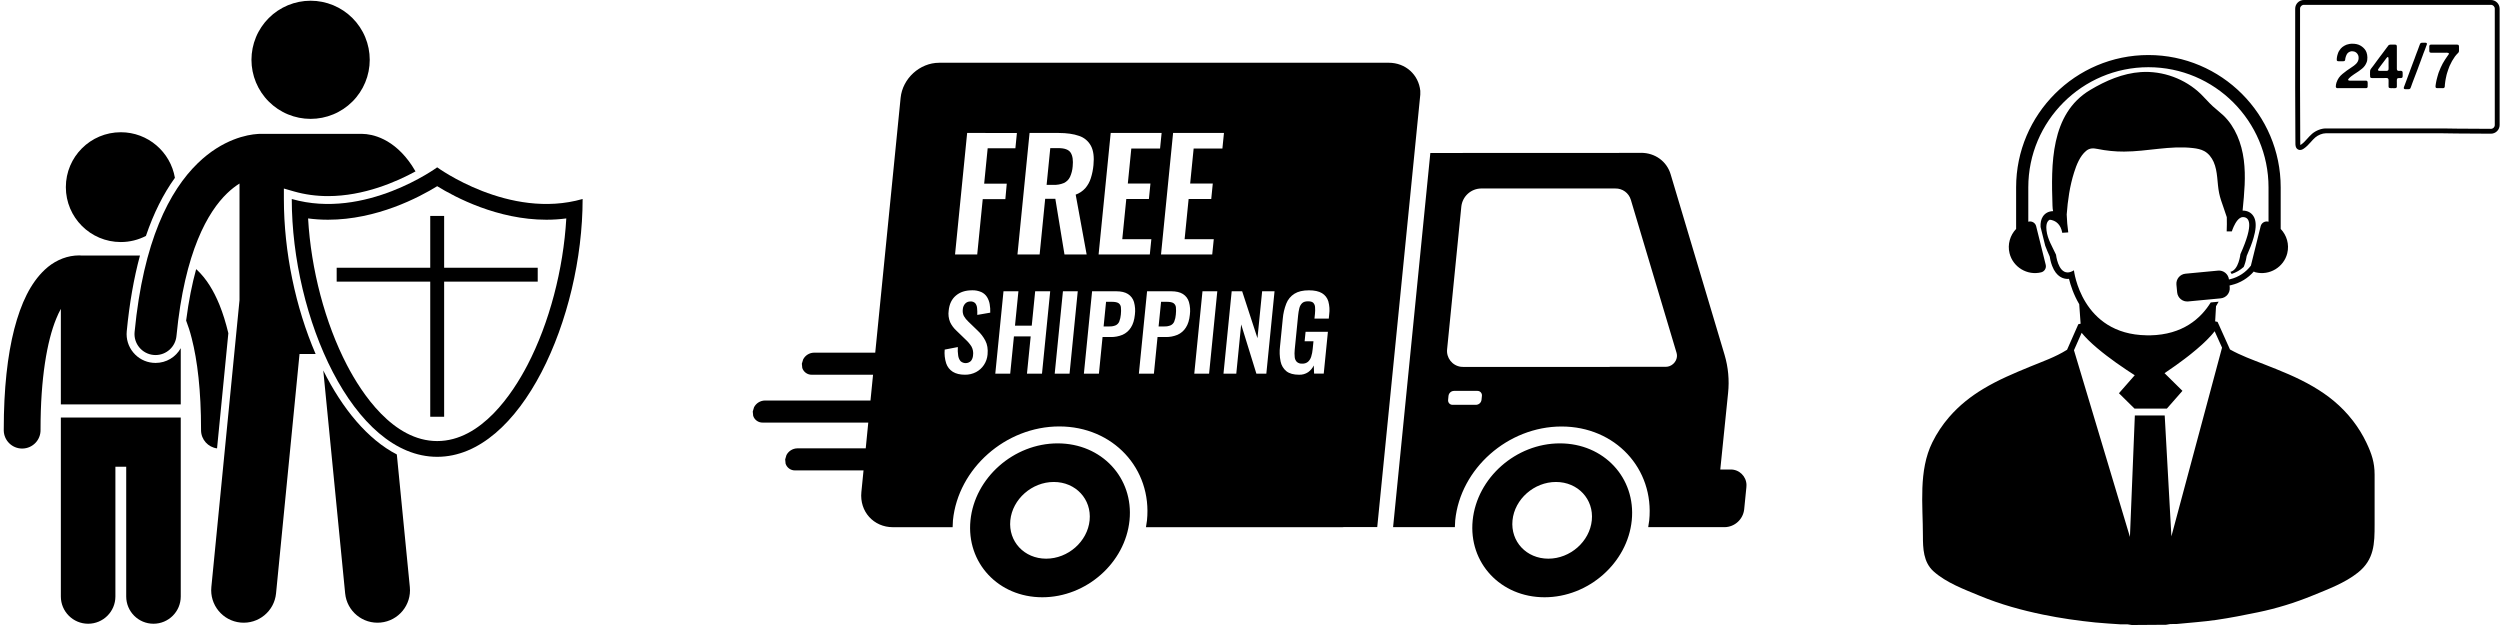
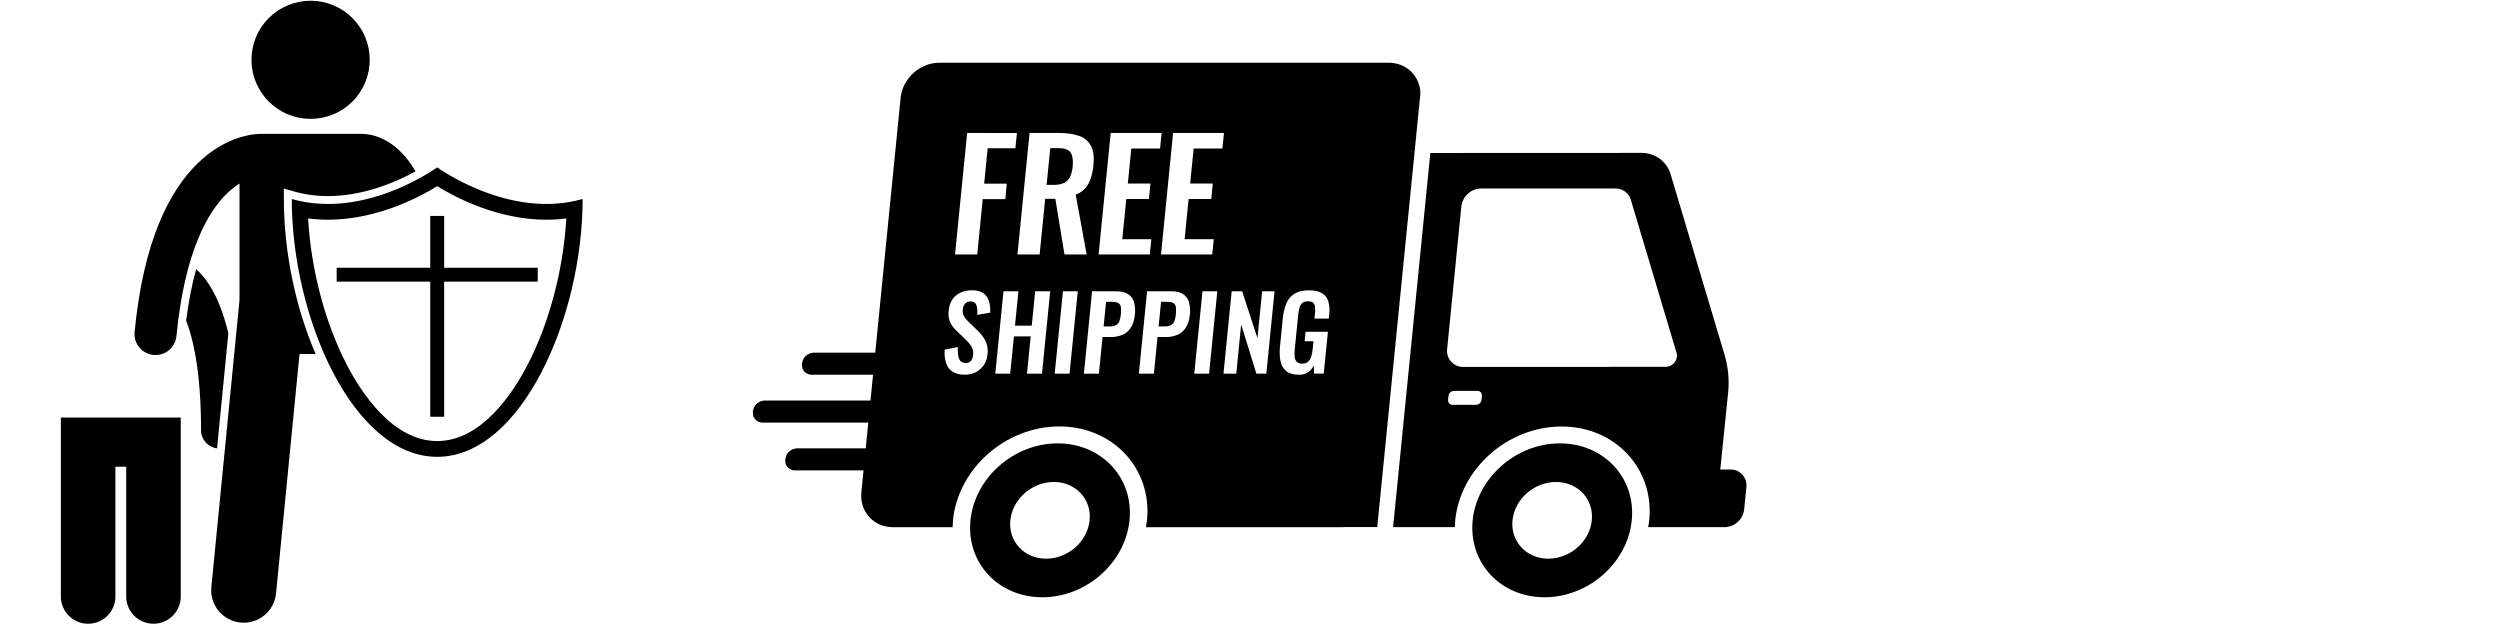
<svg xmlns="http://www.w3.org/2000/svg" width="2000" zoomAndPan="magnify" viewBox="0 0 1500 375" height="500" preserveAspectRatio="xMidYMid meet" version="1.0">
  <defs>
    <clipPath id="3a3947d0da">
      <path d="M 451.656 37.535 L 1047.906 37.535 L 1047.906 358.402 L 451.656 358.402 Z M 451.656 37.535 " clip-rule="nonzero" />
    </clipPath>
    <clipPath id="1dd2461927">
-       <path d="M 2.254 153 L 109 153 L 109 270 L 2.254 270 Z M 2.254 153 " clip-rule="nonzero" />
-     </clipPath>
+       </clipPath>
    <clipPath id="bb0123312f">
      <path d="M 175 100 L 349.504 100 L 349.504 275 L 175 275 Z M 175 100 " clip-rule="nonzero" />
    </clipPath>
  </defs>
-   <path fill="#000000" d="M 1368.414 137.355 L 1368.414 112.391 C 1368.414 68.625 1332.809 33.02 1289.043 33.02 C 1245.277 33.02 1209.672 68.625 1209.672 112.391 L 1209.672 137.355 C 1206.078 141.121 1204.398 146.594 1205.73 151.961 C 1207.793 160.293 1216.379 165.465 1224.707 163.398 C 1226.699 162.906 1227.926 160.875 1227.434 158.883 L 1221.688 135.707 C 1221.191 133.719 1219.16 132.492 1217.168 132.984 C 1217.102 133 1217.039 133.02 1216.977 133.035 L 1216.977 112.391 C 1216.977 72.652 1249.305 40.324 1289.043 40.324 C 1328.785 40.324 1361.113 72.652 1361.113 112.391 L 1361.113 133.035 C 1361.051 133.02 1360.984 133 1360.922 132.984 C 1358.934 132.492 1356.898 133.719 1356.402 135.707 L 1350.656 158.883 C 1350.621 159.031 1350.594 159.18 1350.574 159.328 C 1347.574 163.312 1343.223 166.312 1337.992 167.551 L 1337.379 167.695 C 1337.008 164.441 1334.094 162.059 1330.82 162.371 L 1311.293 164.219 C 1307.98 164.531 1305.543 167.48 1305.855 170.793 L 1306.297 175.426 C 1306.609 178.738 1309.559 181.18 1312.871 180.867 L 1332.395 179.016 C 1335.707 178.703 1338.148 175.754 1337.836 172.441 L 1337.727 171.297 L 1338.816 171.039 C 1344.246 169.758 1348.863 166.832 1352.273 162.922 C 1352.605 163.133 1352.977 163.301 1353.383 163.398 C 1361.707 165.465 1370.293 160.293 1372.359 151.961 C 1373.691 146.594 1372.012 141.121 1368.414 137.355 Z M 1302.84 321.801 L 1298.824 249.281 L 1280.906 249.281 L 1277.961 322.156 L 1244.379 210.137 L 1248.988 199.68 C 1249.488 200.297 1250.023 200.922 1250.594 201.551 C 1250.816 201.797 1251.059 202.047 1251.293 202.293 C 1251.766 202.797 1252.242 203.297 1252.75 203.805 C 1252.961 204.012 1253.18 204.223 1253.395 204.434 C 1253.953 204.973 1254.527 205.512 1255.117 206.055 C 1255.316 206.242 1255.512 206.422 1255.719 206.609 C 1256.508 207.32 1257.32 208.031 1258.152 208.738 C 1258.227 208.801 1258.305 208.863 1258.379 208.926 C 1259.16 209.59 1259.961 210.246 1260.77 210.895 C 1260.957 211.047 1261.145 211.199 1261.332 211.352 C 1262.141 211.992 1262.949 212.629 1263.762 213.254 C 1263.828 213.305 1263.895 213.359 1263.961 213.406 C 1265.871 214.871 1267.785 216.277 1269.629 217.594 C 1274.156 220.816 1278.262 223.504 1280.84 225.145 L 1271.367 235.938 L 1280.699 245.148 L 1300.129 245.148 L 1309.469 234.508 L 1298.723 223.902 C 1300.578 222.664 1302.883 221.082 1305.41 219.277 C 1307.105 218.07 1308.895 216.758 1310.719 215.375 C 1311.402 214.859 1312.094 214.328 1312.785 213.789 C 1312.789 213.785 1312.797 213.777 1312.801 213.773 C 1312.941 213.668 1313.078 213.559 1313.219 213.453 C 1313.703 213.074 1314.188 212.684 1314.672 212.297 C 1316.953 210.469 1319.195 208.578 1321.293 206.664 C 1321.391 206.57 1321.488 206.48 1321.59 206.387 C 1322.43 205.613 1323.242 204.84 1324.023 204.066 C 1324.047 204.039 1324.074 204.012 1324.102 203.984 C 1324.969 203.121 1325.789 202.262 1326.555 201.41 C 1326.855 201.078 1327.145 200.742 1327.434 200.41 C 1327.891 199.871 1328.348 199.336 1328.754 198.805 L 1328.758 198.668 L 1333.223 208.582 Z M 1419.91 265.727 C 1417.699 261.047 1414.965 256.625 1411.812 252.527 C 1404.746 243.348 1396.578 237.047 1387.949 231.992 C 1378.285 226.332 1368.27 222.422 1358.258 218.488 C 1351.43 215.805 1344.559 213.371 1337.938 209.645 L 1337.961 209.617 L 1330.543 193.133 L 1329.094 192.828 L 1329.613 183.711 C 1329.699 183.57 1329.789 183.43 1329.875 183.289 C 1330.34 182.531 1330.777 181.77 1331.184 181.016 L 1326.434 181.469 C 1320.465 191.117 1309.637 200.801 1290.145 201.203 C 1290.09 201.203 1290.039 201.203 1289.984 201.203 C 1289.672 201.203 1289.375 201.191 1289.047 201.191 C 1288.734 201.191 1288.434 201.207 1288.121 201.211 C 1288.07 201.211 1288.016 201.211 1287.961 201.184 C 1248.699 200.613 1244.355 162.188 1244.355 162.188 C 1242.914 163.086 1241.66 163.465 1240.574 163.465 C 1234.762 163.48 1233.605 152.809 1233.605 152.809 C 1231.465 148.133 1228.516 143.516 1227.914 138.305 C 1227.664 136.133 1227.656 133.043 1229.734 131.879 C 1229.734 131.879 1230.543 131.809 1231.586 132.203 C 1233.535 132.809 1236.445 134.562 1237.355 139.684 C 1237.355 139.684 1239.852 139.539 1239.852 139.516 L 1240.953 139.441 C 1240.449 135.914 1240.148 132.309 1240.02 128.688 C 1240.656 120.148 1241.859 111.68 1244.449 103.488 C 1245.863 99.004 1247.926 93.641 1251.668 90.535 C 1253.773 88.785 1255.938 88.836 1258.445 89.355 C 1263.699 90.43 1269.074 90.973 1274.449 90.953 C 1288.301 90.918 1302.121 87.223 1315.867 88.848 C 1318.191 89.121 1320.547 89.562 1322.57 90.672 C 1325.16 92.094 1326.996 94.512 1328.16 97.109 C 1330.785 102.988 1330.191 109.652 1331.488 115.91 C 1332.094 118.844 1333.117 121.684 1334.121 124.52 C 1334.793 126.438 1335.457 128.371 1336.078 130.316 C 1336.152 133.16 1336.137 136.012 1336.008 138.852 L 1339.105 138.832 C 1339.234 138.43 1339.367 138.027 1339.52 137.633 C 1340.262 135.699 1341.84 132.191 1343.969 130.828 L 1344.188 130.828 C 1344.191 130.781 1344.191 130.734 1344.191 130.688 C 1344.676 130.422 1345.184 130.254 1345.719 130.254 C 1349.348 130.242 1352.711 133.691 1344.234 152.5 C 1344.234 152.5 1343.25 162.027 1338.242 163.094 C 1338.523 163.496 1338.773 163.922 1338.984 164.371 C 1341.664 163.504 1344.121 162.062 1346.203 160.18 C 1346.336 159.867 1346.469 159.543 1346.594 159.207 C 1347.457 156.898 1347.859 154.664 1348.012 153.566 C 1349.867 149.406 1351.238 145.812 1352.133 142.707 L 1352.922 139.531 C 1353.812 135.109 1353.5 131.898 1352.023 129.617 C 1350.664 127.516 1348.418 126.363 1345.707 126.367 C 1345.656 126.367 1345.605 126.375 1345.555 126.375 C 1345.57 126.227 1345.586 126.074 1345.598 125.926 C 1346.586 115.953 1347.57 105.883 1346.281 95.945 C 1344.996 86.012 1341.211 76.078 1333.945 69.18 C 1331.941 67.277 1329.703 65.629 1327.668 63.758 C 1325.176 61.465 1323.004 58.848 1320.578 56.488 C 1311.121 47.301 1297.676 42.363 1284.52 43.25 C 1273.691 43.977 1263.426 48.418 1254.109 53.988 C 1230.098 68.336 1230.707 98.84 1231.496 123.379 C 1231.52 124.004 1231.547 124.633 1231.609 125.258 C 1231.758 126.176 1231.859 126.684 1231.859 126.684 C 1229.203 126.727 1227.016 127.887 1225.688 129.965 C 1224.664 131.562 1224.211 133.609 1224.34 136.199 L 1227.121 147.41 C 1227.871 149.406 1228.773 151.559 1229.828 153.895 C 1229.992 154.988 1230.402 157.227 1231.277 159.523 C 1233.875 166.352 1238.223 167.355 1240.582 167.352 C 1240.852 167.352 1241.121 167.34 1241.395 167.312 C 1242.32 171.105 1244.133 176.746 1247.535 182.527 L 1248.371 194.223 L 1247 194.523 L 1240.242 209.852 C 1233.078 214.348 1225.496 216.91 1218.031 219.992 C 1208.527 223.918 1199.027 227.84 1189.875 233.371 C 1182.613 237.754 1175.703 243.07 1169.469 250.266 C 1165.488 254.863 1162.098 259.953 1159.406 265.41 C 1151.012 282.406 1153.75 302.883 1153.75 321.551 C 1153.75 328.984 1154.004 337.266 1160.086 342.773 C 1167.641 349.605 1178.652 353.676 1187.918 357.512 C 1200.371 362.672 1213.047 366.133 1225.832 368.777 C 1236.246 370.93 1246.699 372.41 1257.176 373.484 C 1262.301 374.004 1267.434 374.246 1272.566 374.617 C 1273.926 374.617 1275.281 374.617 1276.641 374.617 C 1277.461 374.746 1278.281 374.875 1279.098 375.004 C 1285.953 374.957 1292.812 374.906 1299.668 374.859 C 1300.484 374.719 1301.301 374.574 1302.117 374.438 C 1303.477 374.414 1304.836 374.395 1306.195 374.379 C 1314.043 373.59 1321.906 373.086 1329.734 371.953 C 1338.121 370.738 1346.488 369.078 1354.836 367.355 C 1365.953 365.055 1376.938 361.688 1387.758 357.246 C 1396.895 353.496 1406.973 349.766 1414.762 343.551 C 1424.551 335.734 1424.766 326.27 1424.766 314.711 C 1424.766 304.727 1424.766 294.742 1424.766 284.762 C 1424.766 277.453 1422.996 272.246 1419.91 265.727 Z M 1496.867 74.996 C 1496.867 76.27 1495.836 77.301 1494.566 77.301 C 1494.551 77.301 1494.543 77.301 1494.531 77.301 C 1488.332 77.301 1481.648 77.262 1474.105 77.18 C 1471.73 77.152 1469.148 77.117 1466 77.066 L 1395.402 77.066 C 1392.766 77.066 1389.504 78.348 1387.273 80.254 C 1386.188 81.184 1385.25 82.23 1384.34 83.242 C 1383.156 84.562 1382.035 85.812 1380.664 86.746 C 1380.469 86.883 1380.32 86.957 1380.223 87.008 C 1380.195 86.871 1380.168 86.656 1380.168 86.316 L 1380.137 82.48 C 1379.988 62.691 1380.008 42.566 1380.023 23.102 C 1380.023 17.137 1380.027 11.176 1380.027 5.211 C 1380.027 3.941 1381.062 2.906 1382.332 2.906 L 1494.566 2.906 C 1495.836 2.906 1496.867 3.941 1496.867 5.211 Z M 1494.566 -0.004 L 1382.332 -0.004 C 1379.453 -0.004 1377.113 2.336 1377.113 5.211 C 1377.113 11.172 1377.109 17.137 1377.109 23.102 C 1377.094 42.566 1377.078 62.703 1377.223 82.504 L 1377.254 86.34 C 1377.258 86.988 1377.273 88.969 1378.926 89.742 C 1379.305 89.922 1379.68 89.988 1380.035 89.988 C 1381.078 89.988 1381.957 89.387 1382.309 89.148 C 1383.965 88.02 1385.258 86.578 1386.508 85.191 C 1387.391 84.203 1388.227 83.273 1389.168 82.465 C 1390.879 81 1393.445 79.977 1395.402 79.977 L 1465.957 79.977 C 1469.117 80.031 1471.695 80.066 1474.074 80.094 C 1481.629 80.176 1488.32 80.215 1494.531 80.215 C 1494.543 80.215 1494.555 80.215 1494.566 80.215 C 1497.441 80.215 1499.781 77.871 1499.781 74.996 L 1499.781 5.211 C 1499.781 2.336 1497.441 -0.004 1494.566 -0.004 Z M 1458.625 26.762 L 1473.82 26.762 C 1474.121 26.762 1474.398 26.773 1474.645 26.801 C 1474.895 26.824 1475.082 26.934 1475.207 27.137 C 1475.305 27.258 1475.363 27.43 1475.375 27.641 C 1475.387 27.855 1475.395 28.07 1475.395 28.297 L 1475.395 29.828 C 1475.395 30.078 1475.395 30.316 1475.395 30.543 C 1475.395 30.766 1475.355 30.977 1475.281 31.18 C 1475.207 31.328 1475.117 31.469 1475 31.609 C 1474.891 31.746 1474.77 31.875 1474.645 32.004 C 1474.543 32.102 1474.457 32.176 1474.383 32.227 C 1474.336 32.328 1474.266 32.414 1474.176 32.488 C 1474.09 32.562 1474.012 32.637 1473.934 32.711 C 1473.785 32.914 1473.625 33.109 1473.449 33.312 C 1473.273 33.512 1473.113 33.711 1472.961 33.91 C 1471.711 35.656 1470.641 37.551 1469.742 39.598 C 1469.445 40.297 1469.176 41.016 1468.938 41.75 C 1468.699 42.488 1468.457 43.23 1468.207 43.98 C 1468.082 44.328 1467.988 44.668 1467.926 44.988 C 1467.863 45.312 1467.797 45.637 1467.723 45.965 C 1467.594 46.363 1467.508 46.762 1467.461 47.16 C 1467.41 47.562 1467.332 47.973 1467.234 48.398 C 1467.207 48.52 1467.195 48.637 1467.195 48.754 C 1467.195 48.863 1467.172 48.98 1467.121 49.105 C 1467.098 49.383 1467.074 49.637 1467.047 49.875 C 1467.023 50.113 1466.984 50.367 1466.938 50.641 C 1466.91 50.77 1466.902 50.879 1466.918 50.977 C 1466.926 51.078 1466.922 51.191 1466.898 51.316 L 1466.898 51.766 C 1466.82 52.039 1466.754 52.262 1466.691 52.438 C 1466.629 52.613 1466.461 52.754 1466.188 52.852 C 1466.035 52.902 1465.863 52.918 1465.66 52.906 C 1465.461 52.895 1465.262 52.887 1465.062 52.887 L 1462.742 52.887 C 1462.469 52.887 1462.211 52.875 1461.973 52.852 C 1461.738 52.824 1461.555 52.711 1461.434 52.516 C 1461.359 52.391 1461.316 52.188 1461.301 51.914 C 1461.289 51.641 1461.309 51.402 1461.359 51.203 C 1461.406 51.051 1461.434 50.891 1461.434 50.715 C 1461.434 50.543 1461.457 50.367 1461.508 50.191 C 1461.605 49.816 1461.676 49.441 1461.715 49.051 C 1461.75 48.668 1461.832 48.281 1461.957 47.91 C 1462.133 47.285 1462.293 46.664 1462.445 46.039 C 1462.594 45.414 1462.766 44.816 1462.969 44.242 C 1463.016 44.113 1463.062 43.984 1463.098 43.848 C 1463.133 43.715 1463.18 43.578 1463.23 43.457 C 1463.43 42.957 1463.625 42.469 1463.828 41.996 C 1464.027 41.52 1464.227 41.035 1464.426 40.535 C 1464.777 39.715 1465.168 38.914 1465.605 38.141 C 1466.043 37.367 1466.496 36.605 1466.973 35.855 C 1467.27 35.406 1467.57 34.957 1467.871 34.512 C 1468.172 34.059 1468.48 33.613 1468.805 33.16 C 1468.855 33.062 1468.965 32.906 1469.145 32.691 C 1469.316 32.48 1469.379 32.289 1469.328 32.113 C 1469.281 31.941 1469.191 31.832 1469.07 31.797 C 1468.941 31.758 1468.793 31.715 1468.621 31.664 L 1468.285 31.664 C 1468.184 31.613 1468.062 31.598 1467.926 31.609 C 1467.793 31.621 1467.656 31.629 1467.535 31.629 L 1460.348 31.629 C 1459.996 31.629 1459.566 31.633 1459.055 31.648 C 1458.543 31.66 1458.188 31.602 1457.992 31.477 C 1457.812 31.379 1457.703 31.242 1457.652 31.062 C 1457.605 30.941 1457.578 30.793 1457.578 30.613 C 1457.578 30.441 1457.578 30.266 1457.578 30.094 L 1457.578 28.41 C 1457.578 28.184 1457.578 27.961 1457.578 27.734 C 1457.578 27.512 1457.629 27.32 1457.727 27.172 C 1457.828 27 1458.016 26.871 1458.285 26.801 C 1458.336 26.773 1458.395 26.766 1458.457 26.781 C 1458.52 26.793 1458.574 26.785 1458.625 26.762 Z M 1453.199 25.637 L 1454.543 25.637 C 1454.672 25.637 1454.801 25.633 1454.938 25.617 C 1455.078 25.605 1455.207 25.613 1455.332 25.637 L 1455.484 25.637 C 1455.633 25.688 1455.762 25.738 1455.875 25.789 C 1455.988 25.84 1456.066 25.926 1456.117 26.051 C 1456.168 26.148 1456.18 26.258 1456.156 26.367 C 1456.129 26.48 1456.105 26.59 1456.082 26.688 C 1456.031 26.859 1455.977 27.031 1455.914 27.191 C 1455.852 27.352 1455.781 27.523 1455.707 27.695 C 1455.656 27.848 1455.605 27.988 1455.555 28.125 C 1455.508 28.266 1455.457 28.41 1455.41 28.559 C 1455.184 29.133 1454.969 29.699 1454.77 30.262 C 1454.57 30.824 1454.348 31.391 1454.098 31.965 C 1453.898 32.488 1453.707 33.012 1453.535 33.535 C 1453.359 34.059 1453.16 34.582 1452.938 35.105 C 1452.887 35.207 1452.855 35.301 1452.844 35.391 C 1452.828 35.477 1452.797 35.57 1452.75 35.672 C 1452.547 36.145 1452.375 36.613 1452.227 37.074 C 1452.074 37.535 1451.902 38 1451.703 38.477 C 1451.504 38.926 1451.328 39.395 1451.176 39.879 C 1451.027 40.367 1450.852 40.852 1450.652 41.32 C 1450.156 42.516 1449.695 43.727 1449.27 44.953 C 1448.844 46.176 1448.383 47.383 1447.883 48.582 C 1447.66 49.133 1447.453 49.68 1447.266 50.23 C 1447.078 50.781 1446.887 51.328 1446.684 51.875 C 1446.562 52.152 1446.457 52.426 1446.367 52.699 C 1446.281 52.977 1446.113 53.184 1445.863 53.336 C 1445.664 53.461 1445.375 53.523 1445 53.523 C 1444.625 53.523 1444.266 53.523 1443.914 53.523 C 1443.691 53.523 1443.461 53.523 1443.223 53.523 C 1442.984 53.523 1442.781 53.484 1442.605 53.41 C 1442.457 53.336 1442.359 53.23 1442.309 53.094 C 1442.254 52.957 1442.242 52.809 1442.266 52.645 C 1442.293 52.484 1442.34 52.316 1442.398 52.156 C 1442.465 51.996 1442.52 51.852 1442.566 51.727 C 1442.844 51.078 1443.09 50.41 1443.316 49.723 C 1443.543 49.039 1443.789 48.371 1444.066 47.723 C 1444.141 47.574 1444.195 47.414 1444.234 47.254 C 1444.27 47.094 1444.328 46.938 1444.402 46.789 C 1444.578 46.363 1444.73 45.934 1444.871 45.496 C 1445.008 45.059 1445.176 44.613 1445.375 44.164 C 1445.5 43.844 1445.621 43.516 1445.73 43.191 C 1445.844 42.867 1445.961 42.543 1446.086 42.223 C 1446.586 40.996 1447.047 39.762 1447.473 38.516 C 1447.895 37.27 1448.355 36.043 1448.859 34.848 C 1448.934 34.672 1448.988 34.512 1449.027 34.359 C 1449.062 34.207 1449.117 34.059 1449.191 33.91 C 1449.344 33.535 1449.484 33.152 1449.621 32.75 C 1449.762 32.352 1449.906 31.965 1450.055 31.59 C 1450.129 31.414 1450.199 31.242 1450.262 31.062 C 1450.32 30.891 1450.391 30.719 1450.465 30.543 C 1450.668 30.043 1450.844 29.551 1451.012 29.062 C 1451.172 28.574 1451.352 28.082 1451.551 27.586 C 1451.676 27.309 1451.797 27 1451.906 26.648 C 1452.02 26.301 1452.188 26.035 1452.41 25.863 C 1452.484 25.789 1452.652 25.727 1452.898 25.676 C 1452.945 25.648 1453 25.645 1453.051 25.656 C 1453.098 25.668 1453.148 25.664 1453.199 25.637 Z M 1433.137 40.758 C 1433.16 40.637 1433.168 40.484 1433.156 40.312 C 1433.141 40.137 1433.137 39.984 1433.137 39.863 L 1433.137 36.719 C 1433.137 36.594 1433.141 36.469 1433.156 36.344 C 1433.168 36.219 1433.16 36.094 1433.137 35.969 C 1433.086 35.82 1433.078 35.664 1433.117 35.5 C 1433.156 35.34 1433.148 35.184 1433.098 35.031 C 1433.051 34.836 1433.02 34.652 1433.004 34.492 C 1432.992 34.328 1432.859 34.234 1432.613 34.207 C 1432.562 34.258 1432.504 34.289 1432.441 34.301 C 1432.379 34.316 1432.324 34.348 1432.277 34.398 C 1432.152 34.496 1432.031 34.633 1431.918 34.809 C 1431.809 34.984 1431.691 35.133 1431.562 35.258 C 1431.391 35.531 1431.207 35.781 1431.023 36.004 C 1430.832 36.23 1430.641 36.48 1430.441 36.754 C 1430.363 36.883 1430.277 37.004 1430.18 37.129 C 1430.082 37.254 1429.977 37.379 1429.879 37.504 L 1427.859 40.199 C 1427.758 40.324 1427.664 40.461 1427.578 40.609 C 1427.488 40.758 1427.383 40.91 1427.258 41.059 C 1427.211 41.16 1427.141 41.25 1427.055 41.34 C 1426.965 41.43 1426.898 41.531 1426.848 41.656 C 1426.797 41.785 1426.785 41.914 1426.812 42.051 C 1426.836 42.191 1426.898 42.281 1426.996 42.332 C 1427.145 42.457 1427.367 42.516 1427.652 42.516 C 1427.938 42.516 1428.207 42.516 1428.457 42.516 L 1430.664 42.516 C 1430.84 42.516 1431.027 42.523 1431.227 42.535 C 1431.426 42.551 1431.602 42.543 1431.75 42.516 L 1432.125 42.516 C 1432.301 42.469 1432.453 42.426 1432.594 42.387 C 1432.73 42.352 1432.836 42.27 1432.914 42.145 C 1433.012 42.02 1433.074 41.875 1433.098 41.715 C 1433.125 41.551 1433.137 41.371 1433.137 41.172 Z M 1440.957 42.555 C 1441.359 42.684 1441.566 42.957 1441.578 43.379 C 1441.59 43.805 1441.598 44.266 1441.598 44.766 L 1441.598 45.812 C 1441.547 46.062 1441.488 46.27 1441.426 46.43 C 1441.363 46.59 1441.223 46.699 1440.996 46.75 C 1440.773 46.824 1440.523 46.855 1440.25 46.844 C 1439.973 46.828 1439.711 46.824 1439.465 46.824 C 1439.211 46.824 1438.973 46.855 1438.75 46.918 C 1438.523 46.977 1438.363 47.109 1438.266 47.309 C 1438.211 47.41 1438.164 47.586 1438.113 47.832 L 1438.113 48.246 C 1438.09 48.371 1438.082 48.527 1438.094 48.715 C 1438.109 48.902 1438.113 49.082 1438.113 49.258 L 1438.113 51.203 C 1438.113 51.477 1438.113 51.734 1438.113 51.969 C 1438.113 52.207 1438.051 52.402 1437.926 52.551 C 1437.855 52.648 1437.758 52.719 1437.645 52.754 C 1437.535 52.793 1437.418 52.84 1437.289 52.887 L 1437.105 52.887 C 1436.902 52.938 1436.668 52.949 1436.391 52.926 C 1436.117 52.902 1435.883 52.887 1435.68 52.887 C 1435.434 52.887 1435.176 52.895 1434.914 52.906 C 1434.652 52.918 1434.41 52.914 1434.184 52.887 C 1433.957 52.863 1433.762 52.812 1433.586 52.738 C 1433.41 52.664 1433.285 52.539 1433.211 52.367 C 1433.16 52.238 1433.137 52.082 1433.137 51.895 C 1433.137 51.707 1433.137 51.516 1433.137 51.316 L 1433.137 49.52 C 1433.137 49.395 1433.141 49.246 1433.156 49.066 C 1433.168 48.895 1433.16 48.746 1433.137 48.621 L 1433.137 47.832 C 1433.086 47.637 1433.035 47.473 1432.988 47.348 C 1432.938 47.223 1432.848 47.109 1432.723 47.008 C 1432.5 46.859 1432.152 46.793 1431.68 46.805 C 1431.199 46.816 1430.789 46.824 1430.441 46.824 L 1424.902 46.824 C 1424.699 46.824 1424.473 46.828 1424.207 46.844 C 1423.949 46.855 1423.684 46.855 1423.422 46.844 C 1423.16 46.828 1422.922 46.805 1422.715 46.77 C 1422.5 46.73 1422.355 46.652 1422.281 46.523 C 1422.133 46.352 1422.055 46.074 1422.055 45.699 L 1422.055 45.25 C 1422.008 45.078 1421.988 44.891 1422 44.691 C 1422.012 44.488 1422.02 44.293 1422.02 44.09 C 1422.02 43.789 1422.02 43.449 1422.02 43.062 C 1422.02 42.676 1422.055 42.355 1422.133 42.105 C 1422.18 41.934 1422.25 41.77 1422.34 41.621 C 1422.426 41.473 1422.52 41.336 1422.617 41.211 C 1422.867 40.859 1423.117 40.535 1423.367 40.238 C 1423.617 39.938 1423.863 39.613 1424.117 39.262 C 1424.766 38.312 1425.445 37.387 1426.156 36.477 C 1426.867 35.562 1427.559 34.633 1428.23 33.688 C 1428.355 33.484 1428.5 33.301 1428.664 33.125 C 1428.828 32.949 1428.969 32.766 1429.094 32.562 C 1429.543 31.941 1429.996 31.328 1430.461 30.73 C 1430.922 30.129 1431.379 29.52 1431.824 28.895 C 1431.949 28.695 1432.09 28.508 1432.238 28.332 C 1432.387 28.156 1432.539 27.973 1432.688 27.77 C 1432.762 27.648 1432.836 27.527 1432.914 27.414 C 1432.988 27.305 1433.086 27.199 1433.211 27.098 C 1433.309 27.051 1433.406 27 1433.492 26.949 C 1433.578 26.898 1433.684 26.859 1433.809 26.836 C 1433.859 26.812 1433.93 26.805 1434.016 26.816 C 1434.102 26.828 1434.172 26.812 1434.223 26.762 L 1436.656 26.762 C 1436.926 26.762 1437.18 26.773 1437.406 26.801 C 1437.629 26.824 1437.801 26.922 1437.926 27.098 C 1438.027 27.246 1438.082 27.434 1438.094 27.66 C 1438.109 27.883 1438.113 28.133 1438.113 28.41 L 1438.113 40.609 C 1438.113 40.809 1438.113 41.023 1438.113 41.246 C 1438.113 41.473 1438.137 41.668 1438.188 41.848 C 1438.266 42.172 1438.465 42.371 1438.789 42.445 C 1439.09 42.543 1439.449 42.566 1439.875 42.5 C 1440.297 42.438 1440.66 42.457 1440.957 42.555 Z M 1411.164 26.238 C 1413.16 26.188 1414.836 26.547 1416.199 27.32 C 1417.559 28.094 1418.613 29.082 1419.359 30.277 C 1419.488 30.48 1419.586 30.68 1419.66 30.879 C 1419.734 31.078 1419.824 31.277 1419.922 31.477 C 1420.07 31.875 1420.188 32.332 1420.281 32.844 C 1420.367 33.355 1420.414 33.887 1420.43 34.434 C 1420.441 34.984 1420.41 35.52 1420.336 36.043 C 1420.262 36.566 1420.133 37.031 1419.961 37.43 C 1419.711 38.078 1419.387 38.703 1418.988 39.301 C 1418.488 40.023 1417.914 40.648 1417.266 41.172 C 1416.617 41.695 1415.941 42.207 1415.242 42.707 C 1415.047 42.832 1414.836 42.969 1414.629 43.117 C 1414.414 43.266 1414.211 43.406 1414.008 43.531 C 1413.461 43.879 1412.93 44.23 1412.418 44.578 C 1411.906 44.926 1411.402 45.289 1410.902 45.664 C 1410.727 45.789 1410.574 45.914 1410.438 46.039 C 1410.297 46.16 1410.152 46.289 1410.004 46.414 C 1409.977 46.438 1409.961 46.461 1409.945 46.484 C 1409.934 46.512 1409.902 46.535 1409.855 46.562 C 1409.707 46.688 1409.547 46.828 1409.387 46.992 C 1409.227 47.156 1409.094 47.336 1408.992 47.535 C 1408.969 47.586 1408.938 47.641 1408.898 47.703 C 1408.863 47.766 1408.855 47.859 1408.883 47.984 C 1408.93 48.109 1409.016 48.195 1409.141 48.246 C 1409.27 48.297 1409.391 48.336 1409.516 48.359 L 1409.707 48.359 C 1409.828 48.41 1409.973 48.426 1410.137 48.414 C 1410.297 48.402 1410.438 48.398 1410.566 48.398 L 1417.938 48.398 C 1418.289 48.398 1418.715 48.391 1419.211 48.379 C 1419.711 48.363 1420.059 48.434 1420.262 48.582 C 1420.387 48.684 1420.473 48.832 1420.52 49.031 C 1420.57 49.23 1420.602 49.461 1420.613 49.723 C 1420.625 49.988 1420.625 50.246 1420.613 50.512 C 1420.602 50.773 1420.594 51.016 1420.594 51.242 C 1420.594 51.391 1420.602 51.555 1420.613 51.727 C 1420.625 51.902 1420.609 52.051 1420.559 52.176 C 1420.535 52.426 1420.41 52.613 1420.184 52.738 C 1420.035 52.84 1419.844 52.887 1419.605 52.887 C 1419.367 52.887 1419.137 52.887 1418.91 52.887 L 1403.379 52.887 C 1403.156 52.887 1402.91 52.895 1402.648 52.906 C 1402.387 52.918 1402.168 52.887 1401.996 52.812 C 1401.742 52.688 1401.59 52.488 1401.527 52.215 C 1401.465 51.938 1401.473 51.641 1401.547 51.316 C 1401.547 51.242 1401.551 51.16 1401.562 51.07 C 1401.574 50.984 1401.582 50.902 1401.582 50.828 C 1401.633 50.629 1401.68 50.418 1401.73 50.191 C 1401.781 49.969 1401.828 49.754 1401.883 49.559 C 1402.258 48.457 1402.73 47.5 1403.305 46.676 C 1403.93 45.805 1404.66 45.023 1405.512 44.336 C 1406.363 43.648 1407.223 42.98 1408.098 42.332 C 1408.793 41.859 1409.484 41.391 1410.172 40.926 C 1410.859 40.465 1411.551 39.984 1412.25 39.488 C 1412.422 39.363 1412.582 39.238 1412.719 39.113 C 1412.852 38.988 1413 38.867 1413.148 38.738 C 1413.496 38.465 1413.824 38.133 1414.121 37.746 C 1414.422 37.359 1414.66 36.953 1414.832 36.531 C 1414.883 36.406 1414.922 36.285 1414.945 36.176 C 1414.969 36.062 1415.008 35.941 1415.059 35.82 C 1415.105 35.621 1415.145 35.344 1415.168 34.996 C 1415.195 34.645 1415.18 34.348 1415.133 34.098 C 1415.105 33.973 1415.082 33.836 1415.059 33.688 C 1415.031 33.535 1414.996 33.398 1414.945 33.273 C 1414.598 32.379 1414.059 31.715 1413.336 31.289 C 1413.184 31.191 1413.023 31.109 1412.852 31.047 C 1412.676 30.984 1412.488 30.93 1412.289 30.879 C 1412.164 30.828 1412.031 30.809 1411.895 30.824 C 1411.758 30.836 1411.613 30.816 1411.465 30.766 C 1411.289 30.719 1411.09 30.711 1410.867 30.75 C 1410.641 30.785 1410.453 30.828 1410.305 30.879 C 1409.332 31.18 1408.605 31.715 1408.133 32.488 C 1407.906 32.836 1407.734 33.207 1407.609 33.594 C 1407.484 33.98 1407.359 34.398 1407.234 34.848 C 1407.16 35.168 1407.113 35.5 1407.102 35.836 C 1407.09 36.176 1406.945 36.43 1406.672 36.605 C 1406.547 36.68 1406.379 36.723 1406.168 36.734 C 1405.957 36.75 1405.738 36.754 1405.512 36.754 L 1403.605 36.754 C 1403.328 36.754 1403.086 36.75 1402.875 36.734 C 1402.664 36.723 1402.48 36.656 1402.332 36.531 C 1402.203 36.457 1402.117 36.316 1402.066 36.121 C 1402.02 35.918 1402.02 35.734 1402.066 35.555 L 1402.066 35.223 C 1402.094 35.07 1402.113 34.914 1402.125 34.75 C 1402.137 34.59 1402.156 34.434 1402.18 34.285 C 1402.258 33.961 1402.32 33.645 1402.371 33.328 C 1402.418 33.02 1402.504 32.727 1402.633 32.449 C 1402.707 32.227 1402.781 32.016 1402.855 31.812 C 1402.93 31.613 1403.004 31.414 1403.082 31.215 C 1403.156 31.062 1403.242 30.91 1403.34 30.75 C 1403.438 30.586 1403.543 30.43 1403.641 30.277 C 1404.141 29.457 1404.734 28.777 1405.418 28.238 C 1406.105 27.703 1406.922 27.234 1407.871 26.836 C 1408.219 26.711 1408.57 26.617 1408.918 26.555 C 1409.27 26.492 1409.629 26.41 1410.004 26.312 C 1410.129 26.312 1410.254 26.309 1410.375 26.293 C 1410.504 26.281 1410.629 26.262 1410.75 26.238 C 1410.801 26.238 1410.871 26.242 1410.961 26.258 C 1411.047 26.27 1411.113 26.262 1411.164 26.238 " fill-opacity="1" fill-rule="nonzero" />
  <g clip-path="url(#3a3947d0da)">
    <path fill="#000000" d="M 933.578 289.184 C 920.469 289.184 908.762 299.484 907.5 312.195 C 906.242 324.91 915.863 335.203 929.008 335.203 C 942.148 335.203 953.824 324.902 955.082 312.195 C 956.359 299.492 946.719 289.184 933.578 289.184 Z M 632.285 289.184 C 619.156 289.184 607.465 299.484 606.191 312.195 C 604.934 324.91 614.555 335.203 627.695 335.203 C 640.836 335.203 652.516 324.902 653.773 312.195 C 655.031 299.492 645.41 289.184 632.285 289.184 Z M 935.922 266.023 C 962.285 266.023 981.59 286.68 979.059 312.191 C 976.523 337.703 953.078 358.359 926.73 358.359 C 900.363 358.359 881.043 337.703 883.605 312.191 C 886.188 286.68 909.574 266.023 935.938 266.023 Z M 634.609 266.023 C 660.973 266.023 680.281 286.68 677.715 312.191 C 675.152 337.703 651.75 358.359 625.387 358.359 C 599.023 358.359 579.715 337.703 582.281 312.191 C 584.844 286.68 608.246 266.023 634.609 266.023 Z M 872.391 234.539 C 870.688 234.57 869.285 235.855 869.094 237.539 L 868.871 239.891 C 868.68 241.352 869.699 242.684 871.148 242.871 C 871.293 242.883 871.422 242.891 871.562 242.891 L 885.613 242.891 C 887.32 242.852 888.719 241.574 888.91 239.891 L 889.152 237.539 C 889.324 236.078 888.305 234.746 886.855 234.559 C 886.715 234.547 886.586 234.535 886.457 234.539 Z M 696.641 181.082 L 700.047 181.082 C 701.914 181.082 703.25 181.344 704.078 181.875 C 704.906 182.434 705.449 183.348 705.543 184.348 C 705.688 185.805 705.672 187.277 705.496 188.73 C 705.402 190.164 705.082 191.566 704.559 192.906 C 704.16 193.895 703.41 194.695 702.453 195.164 C 701.227 195.684 699.906 195.922 698.566 195.863 L 695.156 195.863 L 696.641 181.098 Z M 663.633 181.082 L 667.043 181.082 C 668.906 181.082 670.262 181.344 671.09 181.875 C 671.918 182.434 672.457 183.348 672.539 184.348 C 672.695 185.805 672.68 187.277 672.508 188.73 C 672.395 190.156 672.074 191.566 671.566 192.906 C 671.168 193.887 670.418 194.695 669.465 195.164 C 668.238 195.684 666.914 195.922 665.578 195.863 L 662.168 195.863 L 663.633 181.098 Z M 739.012 174.742 L 734.09 224.188 L 741.77 224.188 L 744.699 194.652 L 753.828 224.188 L 759.801 224.188 L 764.723 174.742 L 757.285 174.742 L 754.48 202.906 L 745.289 174.742 Z M 721.488 174.742 L 716.566 224.188 L 725.457 224.188 L 730.379 174.742 Z M 688.246 174.742 L 683.324 224.188 L 692.34 224.188 L 694.52 202.219 L 699.395 202.219 C 701.832 202.27 704.254 201.812 706.516 200.879 C 708.57 199.969 710.309 198.469 711.5 196.57 C 712.809 194.602 713.605 192.012 713.922 188.793 C 714.258 186.25 714.066 183.668 713.367 181.199 C 712.793 179.219 711.52 177.516 709.766 176.406 C 708.031 175.312 705.688 174.766 702.707 174.762 Z M 655.254 174.742 L 650.332 224.188 L 659.348 224.188 L 661.531 202.219 L 666.406 202.219 C 668.844 202.27 671.262 201.812 673.527 200.879 C 675.582 199.969 677.316 198.469 678.512 196.57 C 679.801 194.602 680.613 192.012 680.934 188.793 C 681.266 186.25 681.074 183.668 680.391 181.199 C 679.801 179.219 678.527 177.516 676.773 176.406 C 675.039 175.312 672.695 174.766 669.719 174.762 Z M 637.762 174.742 L 632.824 224.188 L 641.73 224.188 L 646.652 174.742 Z M 602.098 174.742 L 597.176 224.188 L 606.125 224.188 L 608.355 201.855 L 618.41 201.855 L 616.18 224.188 L 625.195 224.188 L 630.117 174.742 L 621.102 174.742 L 619.047 195.395 L 608.992 195.395 L 611.051 174.742 Z M 785.367 174.191 C 781.754 174.191 778.852 174.871 776.672 176.234 C 774.457 177.625 772.734 179.691 771.781 182.129 C 770.633 185.059 769.918 188.141 769.66 191.277 L 768.004 207.875 C 767.637 210.875 767.75 213.914 768.355 216.879 C 768.801 219.191 770.043 221.285 771.875 222.766 C 773.645 224.145 776.145 224.832 779.379 224.84 C 781.355 224.926 783.297 224.383 784.922 223.281 C 786.355 222.242 787.504 220.871 788.266 219.285 L 788.457 224.168 L 794.242 224.168 L 796.742 199.09 L 783.344 199.09 L 782.773 204.766 L 788.078 204.766 L 787.613 209.402 C 787.488 210.977 787.168 212.527 786.707 214.035 C 786.34 215.207 785.688 216.266 784.777 217.09 C 783.809 217.867 782.566 218.254 781.32 218.184 C 780.16 218.281 779.027 217.914 778.137 217.176 C 777.371 216.395 776.91 215.371 776.828 214.281 C 776.672 212.801 776.672 211.309 776.828 209.828 L 778.883 189.145 C 779.027 187.746 779.25 186.355 779.586 184.992 C 779.84 183.84 780.398 182.781 781.227 181.938 C 782.008 181.168 783.203 180.781 784.777 180.781 C 786.293 180.781 787.344 181.074 787.949 181.668 C 788.617 182.379 789 183.297 789.031 184.262 C 789.145 185.625 789.113 186.992 788.969 188.348 L 788.68 191.156 L 797.27 191.156 L 797.523 188.594 C 797.875 185.988 797.684 183.34 796.996 180.812 C 796.391 178.746 795.023 176.996 793.191 175.898 C 791.309 174.762 788.68 174.191 785.32 174.191 Z M 583.141 174.191 C 579.207 174.191 576.004 175.246 573.52 177.363 C 571.02 179.48 569.586 182.488 569.203 186.395 C 568.867 188.73 569.168 191.102 570.062 193.281 C 570.953 195.172 572.211 196.875 573.742 198.289 L 579.414 203.781 C 580.75 204.996 581.93 206.395 582.902 207.934 C 583.777 209.555 584.098 211.418 583.824 213.242 C 583.746 214.449 583.316 215.602 582.582 216.562 C 580.863 218.262 578.121 218.316 576.324 216.688 C 575.543 215.719 575.047 214.543 574.906 213.297 C 574.648 211.621 574.586 209.922 574.699 208.234 L 566.812 209.762 C 566.559 212.539 566.859 215.336 567.703 217.996 C 568.406 220.113 569.809 221.914 571.703 223.094 C 573.582 224.25 576.004 224.832 578.965 224.832 C 581.277 224.871 583.555 224.34 585.609 223.273 C 587.52 222.266 589.16 220.789 590.355 218.973 C 591.598 217.102 592.348 214.949 592.539 212.715 C 592.855 209.461 592.41 206.68 591.199 204.383 C 590.023 202.129 588.461 200.098 586.598 198.375 L 580.973 192.941 C 579.922 191.977 579.031 190.859 578.312 189.617 C 577.691 188.344 577.484 186.902 577.691 185.5 C 577.773 184.273 578.266 183.109 579.078 182.195 C 579.891 181.312 581.07 180.832 582.281 180.887 C 583.332 180.793 584.383 181.168 585.133 181.918 C 585.785 182.738 586.168 183.742 586.246 184.793 C 586.391 186.172 586.422 187.559 586.359 188.945 L 594.148 187.598 C 594.227 185.887 594.102 184.184 593.812 182.504 C 593.559 180.98 593 179.516 592.203 178.203 C 591.375 176.906 590.195 175.879 588.812 175.242 C 587.012 174.465 585.082 174.098 583.125 174.172 Z M 888.594 113.094 C 882.539 113.227 877.508 117.816 876.805 123.848 L 868.281 209.391 C 867.629 214.637 871.34 219.418 876.582 220.078 C 877.027 220.133 877.488 220.152 877.938 220.145 L 965.805 220.145 L 965.805 220.078 L 999.543 220.078 C 1000.309 220.078 1001.09 219.926 1001.805 219.648 C 1005.008 218.398 1006.871 214.91 1005.965 211.812 L 978.5 119.863 C 977.273 115.766 973.484 113 969.215 113.094 L 888.547 113.094 Z M 984.648 91.695 C 993.043 91.695 1000.086 96.809 1002.395 104.621 L 1034.766 212.977 C 1036.945 220.375 1037.664 228.137 1036.852 235.809 L 1032.168 281.703 L 1038.27 281.703 C 1043.477 281.59 1047.777 285.727 1047.891 290.934 C 1047.906 291.406 1047.891 291.879 1047.828 292.344 L 1046.504 305.656 C 1045.82 311.625 1040.832 316.172 1034.844 316.297 L 988.918 316.297 L 989.539 312.234 C 992.66 281.141 969.086 255.902 936.941 255.902 C 904.793 255.902 876.215 281.113 873.125 312.234 L 872.918 316.297 L 835.852 316.297 L 858.199 91.789 L 984.617 91.734 Z M 630.133 88.871 L 634.992 88.871 C 638.766 88.871 641.234 89.785 642.398 91.613 C 643.578 93.441 643.977 96.191 643.609 99.852 C 643.449 102.047 642.91 104.199 641.984 106.203 C 641.219 107.789 639.93 109.062 638.336 109.805 C 636.363 110.625 634.227 111.012 632.094 110.93 L 627.965 110.93 L 630.164 88.871 Z M 703.855 79.777 L 696.609 152.695 L 727.336 152.695 L 728.262 143.516 L 710.77 143.516 L 713.176 119.383 L 726.746 119.383 L 727.672 110.117 L 714.098 110.117 L 716.184 89.141 L 733.438 89.141 L 734.379 79.754 Z M 666.422 79.777 L 659.156 152.695 L 689.887 152.695 L 690.809 143.516 L 673.367 143.516 L 675.773 119.383 L 689.344 119.383 L 690.27 110.117 L 676.695 110.117 L 678.781 89.141 L 696.035 89.141 L 696.973 79.754 Z M 617.738 79.777 L 610.477 152.695 L 623.777 152.695 L 627.105 119.297 L 633.207 119.297 L 638.688 152.695 L 651.988 152.695 L 645.41 116.777 C 647.609 115.992 649.582 114.68 651.145 112.953 C 652.656 111.203 653.789 109.172 654.473 106.969 C 655.301 104.395 655.844 101.734 656.082 99.043 C 656.562 94.18 656.066 90.336 654.57 87.52 C 653.055 84.68 650.508 82.531 647.449 81.535 C 644.168 80.367 640.074 79.785 635.184 79.777 Z M 580.289 79.777 L 573.023 152.695 L 586.328 152.695 L 589.641 119.48 L 603.211 119.48 L 604.055 110.215 L 590.5 110.215 L 592.602 88.965 L 609.234 88.965 L 610.141 79.785 Z M 563.547 37.648 L 833.238 37.648 C 843.398 37.648 851.176 44.871 852.176 54.473 L 852.176 56.777 L 826.34 316.258 L 806.125 316.258 L 805.504 316.32 L 687.574 316.32 L 688.195 312.195 C 691.32 281.102 667.742 255.863 635.582 255.863 C 603.434 255.863 574.871 281.078 571.766 312.195 L 571.574 316.32 L 535.75 316.32 C 524.137 316.32 515.66 306.891 516.824 295.254 L 518.113 282.246 L 477.047 282.246 C 474.469 282.305 472.156 280.664 471.359 278.203 L 471.105 275.629 L 471.871 273.051 C 473.129 270.617 475.629 269.066 478.371 269.008 L 519.438 269.008 L 520.965 253.551 L 457.598 253.551 C 455.016 253.605 452.707 251.965 451.91 249.504 L 451.656 246.926 L 452.422 244.355 C 453.68 241.914 456.18 240.359 458.922 240.312 L 522.289 240.312 L 523.832 224.84 L 487.051 224.84 C 484.488 224.887 482.176 223.25 481.363 220.797 L 481.109 218.215 L 481.891 215.645 C 483.148 213.207 485.633 211.656 488.375 211.602 L 525.141 211.602 L 540.367 58.73 C 541.531 47.094 551.887 37.66 563.484 37.66 Z M 563.547 37.648 " fill-opacity="1" fill-rule="evenodd" />
  </g>
  <path fill="#000000" d="M 36.512 250.516 L 36.512 357.898 C 36.512 366.922 43.84 374.242 52.879 374.242 C 61.914 374.242 69.238 366.922 69.238 357.898 L 69.238 280.055 L 75.727 280.055 L 75.727 357.898 C 75.727 366.922 83.051 374.242 92.09 374.242 C 101.125 374.242 108.449 366.922 108.449 357.898 L 108.449 250.516 Z M 36.512 250.516 " fill-opacity="1" fill-rule="nonzero" />
-   <path fill="#000000" d="M 72.484 79.344 C 54.27 79.344 39.508 94.094 39.508 112.285 C 39.508 130.477 54.27 145.227 72.484 145.227 C 77.914 145.227 83.031 143.891 87.551 141.566 C 92.168 127.996 97.973 116.359 104.945 106.699 C 102.289 91.176 88.785 79.344 72.484 79.344 Z M 72.484 79.344 " fill-opacity="1" fill-rule="nonzero" />
  <g clip-path="url(#1dd2461927)">
    <path fill="#000000" d="M 13.293 269.133 C 13.359 269.133 13.422 269.133 13.488 269.129 C 19.586 269.023 24.441 263.996 24.328 257.91 C 24.328 257.91 24.328 257.895 24.328 257.723 C 24.297 226.848 28.254 204.613 33.703 191.281 C 34.609 189.023 35.559 187.051 36.512 185.316 L 36.512 242.641 L 108.449 242.641 L 108.449 208.902 C 105.477 214.227 99.82 217.758 93.332 217.758 C 92.77 217.758 92.207 217.73 91.629 217.672 C 87.043 217.234 82.883 215.027 79.934 211.453 C 76.984 207.883 75.605 203.379 76.047 198.77 C 77.656 181.988 80.324 166.852 83.984 153.309 L 48.715 153.309 C 48.32 153.27 47.918 153.242 47.512 153.242 C 47.035 153.238 46.566 153.289 46.094 153.309 L 45.973 153.309 C 45.633 153.309 45.297 153.328 44.969 153.363 C 38.223 153.977 31.812 157.145 26.836 161.859 C 18.355 169.875 12.656 181.703 8.547 197.461 C 4.5 213.254 2.258 233.188 2.254 257.723 C 2.254 257.805 2.25 258 2.254 258.305 C 2.363 264.324 7.289 269.133 13.293 269.133 Z M 13.293 269.133 " fill-opacity="1" fill-rule="nonzero" />
  </g>
  <path fill="#000000" d="M 131.727 183.004 C 128.164 174.27 123.801 167.176 118.121 161.859 C 117.984 161.73 117.828 161.613 117.688 161.484 C 115.289 170.188 113.219 180.391 111.68 192.352 C 112.879 195.434 114.016 198.949 115.023 202.938 C 118.461 216.273 120.637 234.551 120.629 257.715 C 120.629 257.801 120.629 257.973 120.629 258.234 C 120.695 263.789 124.863 268.328 130.227 269.031 L 137.008 199.93 C 135.516 193.695 133.758 188.047 131.727 183.004 Z M 131.727 183.004 " fill-opacity="1" fill-rule="nonzero" />
-   <path fill="#000000" d="M 193.965 222.281 L 207.094 356.051 C 208.145 366.758 217.688 374.582 228.402 373.531 C 239.117 372.484 246.957 362.957 245.902 352.25 L 238.098 272.68 C 220.605 263.652 205.473 245.328 193.965 222.281 Z M 193.965 222.281 " fill-opacity="1" fill-rule="nonzero" />
  <path fill="#000000" d="M 92.109 212.969 C 92.52 213.012 92.93 213.027 93.332 213.027 C 99.75 213.027 105.246 208.152 105.875 201.633 C 110.809 150.531 124.973 126.91 136.207 116.039 C 138.867 113.469 141.391 111.566 143.707 110.121 L 143.707 180.09 L 126.812 352.25 C 125.762 362.957 133.602 372.484 144.312 373.531 C 155.031 374.582 164.574 366.758 165.625 356.051 L 179.719 212.387 L 189.367 212.387 C 177.324 184.457 170.324 151.133 170.324 119.395 L 170.324 113.117 L 176.367 114.852 C 182.84 116.715 189.727 117.66 196.82 117.66 C 218.312 117.66 237.934 109.055 249.305 102.84 C 248.613 101.633 247.902 100.477 247.18 99.375 C 242 91.516 235.941 86.48 230.344 83.691 C 224.992 80.996 220.289 80.371 217.441 80.332 C 217.234 80.32 217.031 80.301 216.82 80.301 L 155.895 80.301 C 155.395 80.301 154.898 80.34 154.414 80.398 C 148.637 80.758 133.594 83.391 118.633 97.957 C 101.738 114.363 86.008 144.477 80.758 199.219 C 80.09 206.148 85.176 212.309 92.109 212.969 Z M 92.109 212.969 " fill-opacity="1" fill-rule="nonzero" />
  <path fill="#000000" d="M 221.84 35.879 C 221.84 37.039 221.781 38.199 221.668 39.355 C 221.555 40.508 221.383 41.656 221.156 42.793 C 220.93 43.934 220.648 45.059 220.312 46.168 C 219.973 47.281 219.582 48.371 219.137 49.445 C 218.695 50.516 218.199 51.562 217.648 52.59 C 217.102 53.613 216.504 54.605 215.859 55.57 C 215.215 56.535 214.523 57.469 213.785 58.363 C 213.047 59.262 212.27 60.121 211.445 60.941 C 210.625 61.762 209.766 62.543 208.867 63.277 C 207.969 64.016 207.035 64.707 206.07 65.352 C 205.105 65.996 204.109 66.59 203.082 67.137 C 202.059 67.688 201.008 68.18 199.938 68.625 C 198.863 69.07 197.77 69.461 196.656 69.797 C 195.547 70.133 194.418 70.418 193.281 70.645 C 192.141 70.867 190.992 71.039 189.836 71.152 C 188.68 71.266 187.52 71.324 186.359 71.324 C 185.195 71.324 184.035 71.266 182.879 71.152 C 181.723 71.039 180.574 70.867 179.434 70.645 C 178.297 70.418 177.168 70.133 176.059 69.797 C 174.945 69.461 173.852 69.07 172.777 68.625 C 171.707 68.18 170.656 67.688 169.633 67.137 C 168.605 66.59 167.609 65.996 166.645 65.352 C 165.68 64.707 164.746 64.016 163.848 63.277 C 162.949 62.543 162.09 61.762 161.27 60.941 C 160.445 60.121 159.668 59.262 158.93 58.363 C 158.191 57.469 157.5 56.535 156.855 55.57 C 156.211 54.605 155.613 53.613 155.066 52.59 C 154.516 51.562 154.02 50.516 153.578 49.445 C 153.133 48.371 152.742 47.281 152.402 46.168 C 152.066 45.059 151.785 43.934 151.559 42.793 C 151.332 41.656 151.16 40.508 151.047 39.355 C 150.934 38.199 150.875 37.039 150.875 35.879 C 150.875 34.719 150.934 33.562 151.047 32.406 C 151.16 31.25 151.332 30.105 151.559 28.965 C 151.785 27.828 152.066 26.703 152.402 25.59 C 152.742 24.48 153.133 23.391 153.578 22.316 C 154.02 21.242 154.516 20.195 155.066 19.172 C 155.613 18.148 156.211 17.152 156.855 16.188 C 157.5 15.223 158.191 14.293 158.93 13.395 C 159.668 12.496 160.445 11.637 161.27 10.816 C 162.09 9.996 162.949 9.219 163.848 8.48 C 164.746 7.746 165.68 7.055 166.645 6.41 C 167.609 5.766 168.605 5.168 169.633 4.621 C 170.656 4.074 171.707 3.578 172.777 3.133 C 173.852 2.691 174.945 2.301 176.059 1.961 C 177.168 1.625 178.297 1.344 179.434 1.117 C 180.574 0.891 181.723 0.723 182.879 0.605 C 184.035 0.492 185.195 0.438 186.359 0.438 C 187.52 0.438 188.68 0.492 189.836 0.605 C 190.992 0.723 192.141 0.891 193.281 1.117 C 194.418 1.344 195.547 1.625 196.656 1.961 C 197.77 2.301 198.863 2.691 199.938 3.133 C 201.008 3.578 202.059 4.074 203.082 4.621 C 204.109 5.168 205.105 5.766 206.07 6.41 C 207.035 7.055 207.969 7.746 208.867 8.48 C 209.766 9.219 210.625 9.996 211.445 10.816 C 212.27 11.637 213.047 12.496 213.785 13.395 C 214.523 14.293 215.215 15.223 215.859 16.188 C 216.504 17.152 217.102 18.148 217.648 19.172 C 218.199 20.195 218.695 21.242 219.137 22.316 C 219.582 23.391 219.973 24.48 220.312 25.59 C 220.648 26.703 220.93 27.828 221.156 28.965 C 221.383 30.105 221.555 31.25 221.668 32.406 C 221.781 33.562 221.84 34.719 221.84 35.879 Z M 221.84 35.879 " fill-opacity="1" fill-rule="nonzero" />
  <g clip-path="url(#bb0123312f)">
    <path fill="#000000" d="M 175.059 119.395 C 175.059 190.41 211.84 274.09 262.312 274.09 C 312.789 274.09 349.574 190.41 349.574 119.395 C 305.516 132.059 262.312 100.398 262.312 100.398 C 262.312 100.398 219.113 132.059 175.059 119.395 Z M 262.316 111.719 C 273.191 118.426 298.582 131.836 327.812 131.836 C 331.855 131.836 335.855 131.578 339.777 131.055 C 338.031 161.672 329.598 193.797 316.48 219.012 C 307.609 236.055 288.781 264.637 262.316 264.637 C 235.852 264.637 217.023 236.051 208.152 219.012 C 195.035 193.797 186.602 161.672 184.855 131.055 C 188.773 131.578 192.773 131.836 196.82 131.836 C 226.047 131.832 251.441 118.426 262.316 111.719 Z M 262.316 111.719 " fill-opacity="1" fill-rule="nonzero" />
  </g>
  <path fill="#000000" d="M 258.145 129.559 L 258.145 160.645 L 202.004 160.645 L 202.004 168.977 L 258.145 168.977 L 258.145 250.051 L 266.484 250.051 L 266.484 168.977 L 322.629 168.977 L 322.629 160.645 L 266.484 160.645 L 266.484 129.559 Z M 258.145 129.559 " fill-opacity="1" fill-rule="nonzero" />
</svg>